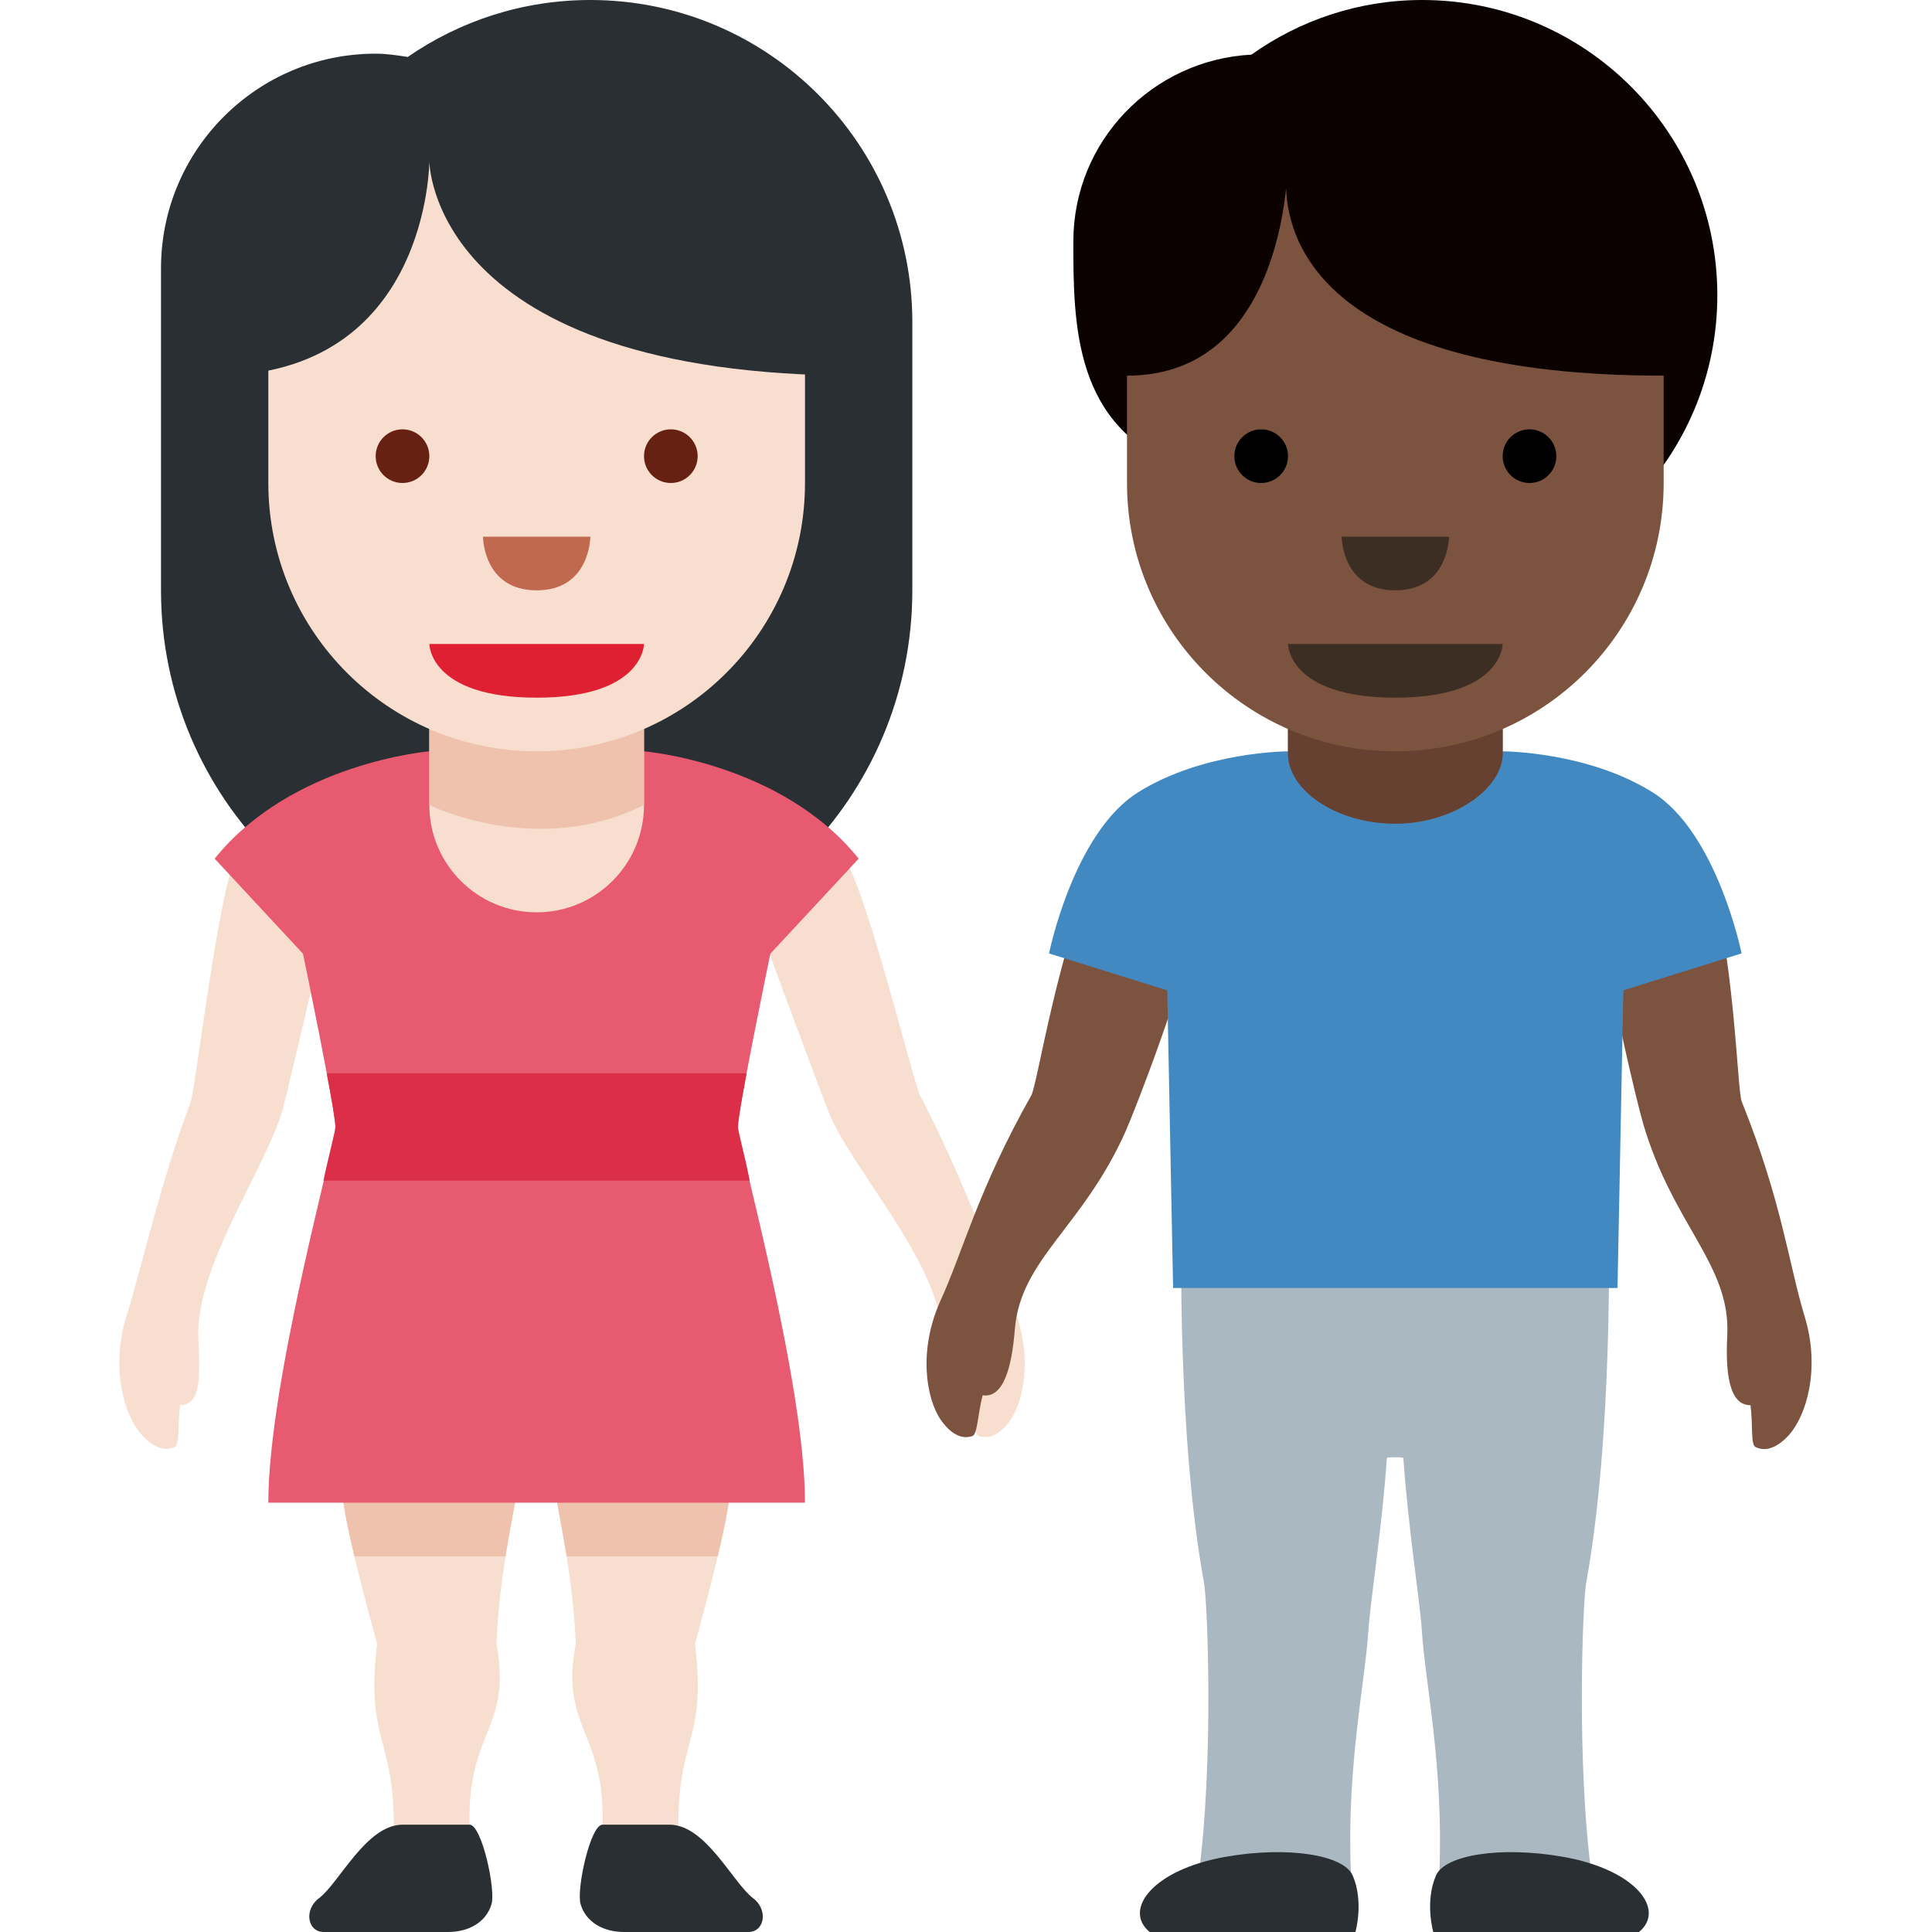
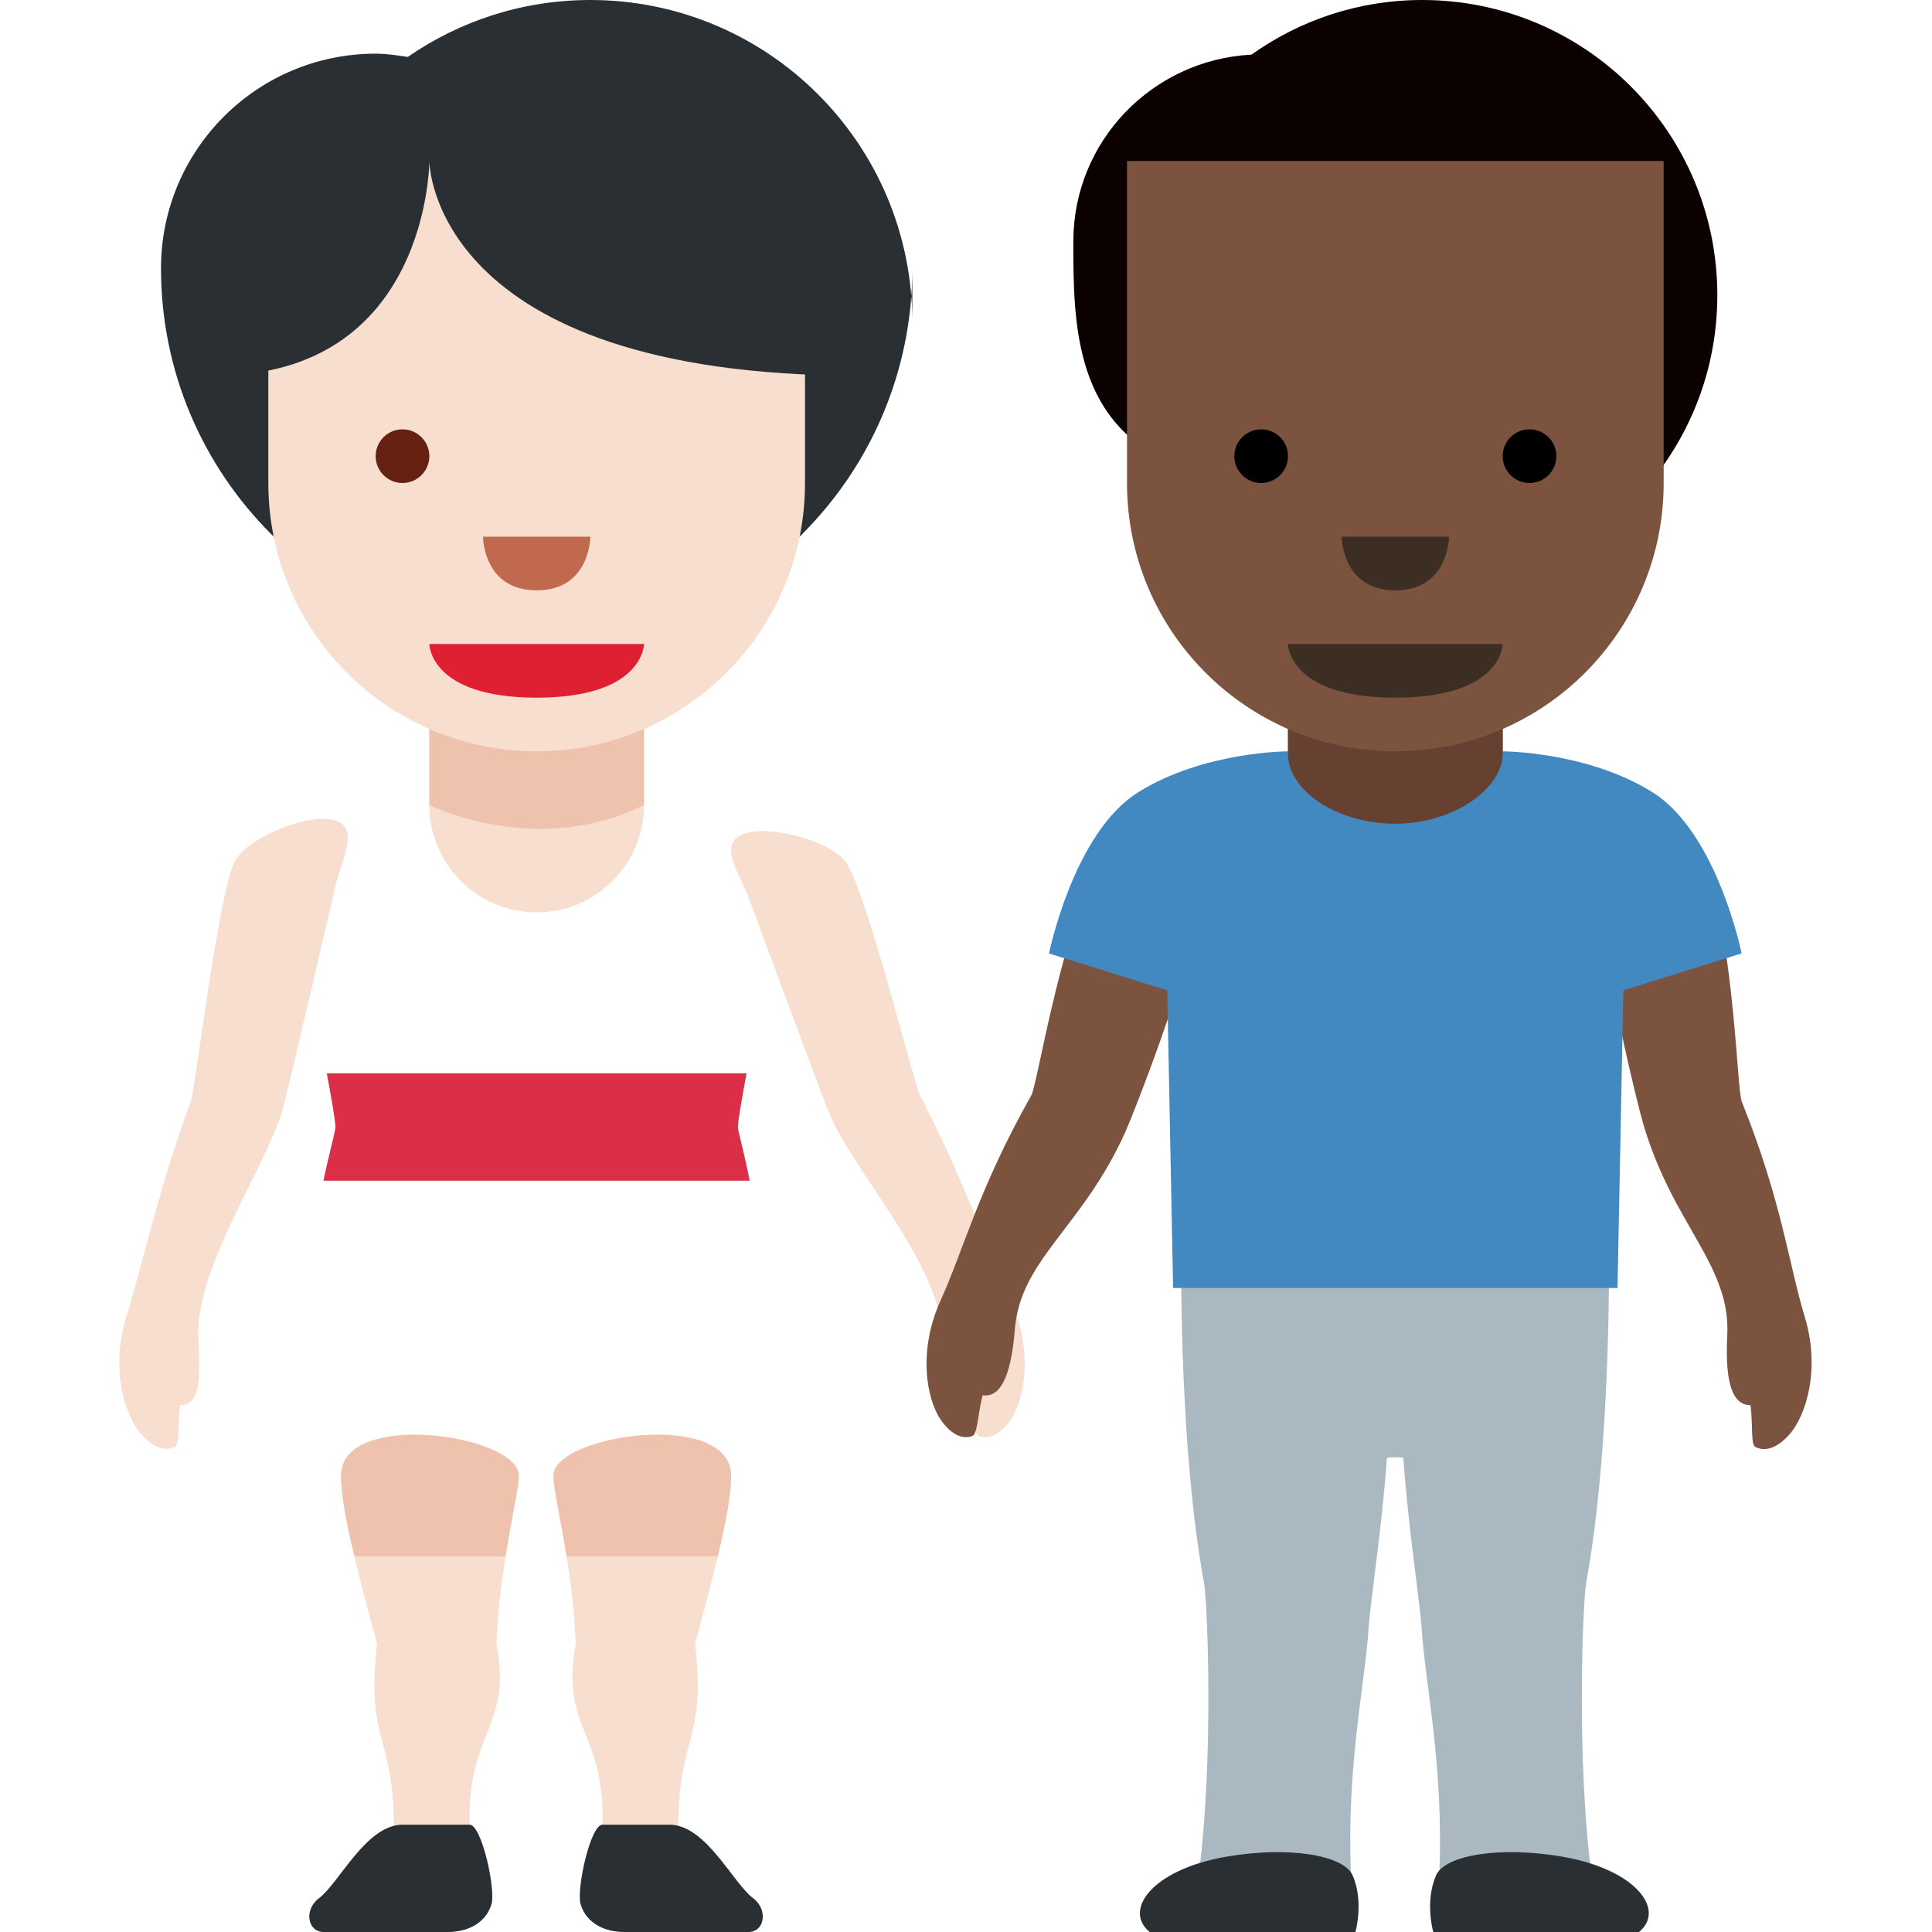
<svg xmlns="http://www.w3.org/2000/svg" viewBox="0 0 36 36">
-   <path fill="#292F33" d="M11 0C9.736 0 8.565.393 7.598 1.061 7.401 1.031 7.205 1 7 1 4.791 1 3 2.791 3 5v6c0 3.866 3.134 7 7 7s7-3.134 7-7V6.001C17 2.687 14.314 0 11 0z" />
+   <path fill="#292F33" d="M11 0C9.736 0 8.565.393 7.598 1.061 7.401 1.031 7.205 1 7 1 4.791 1 3 2.791 3 5c0 3.866 3.134 7 7 7s7-3.134 7-7V6.001C17 2.687 14.314 0 11 0z" />
  <path fill="#F7DECE" d="M11.213 34.309c-.052.682 1.849.953 2.129.791.299-.173-.698-.623-.702-.977-.019-1.797.53-1.648.311-3.492.443-1.625.672-2.592.672-3.131 0-1.25-3.312-.766-3.312 0 0 .344.365 1.681.417 3.131-.313 1.659.641 1.615.485 3.678zm-2.448 0c.052.682-1.849.953-2.129.791-.299-.173.698-.623.702-.977.019-1.797-.53-1.648-.311-3.492-.443-1.625-.672-2.592-.672-3.131 0-1.25 3.313-.766 3.313 0 0 .344-.365 1.681-.417 3.131.311 1.659-.642 1.615-.486 3.678z" />
  <path fill="#EEC2AD" d="M10.311 27.5c0 .206.13.771.246 1.5h2.817c.164-.689.249-1.175.249-1.5 0-1.25-3.312-.766-3.312 0zm-3.957 0c0 .325.085.811.249 1.5H9.42c.116-.729.247-1.294.247-1.5 0-.766-3.313-1.25-3.313 0z" />
  <path fill="#F7DECE" d="M3.258 26.96c-.258.124-.503-.097-.619-.227-.328-.367-.583-1.246-.282-2.209.303-.973.6-2.384 1.199-4.002.081-.22.499-3.764.805-4.445.197-.437 1.28-.896 1.81-.807.529.089.246.651.105 1.13 0 0-.916 3.953-1.016 4.296-.316 1.079-1.624 2.918-1.565 4.237.031.692.06 1.255-.339 1.246-.049.362-.003.735-.098.781zm14.984-.2c.271.091.487-.159.586-.302.279-.405.422-1.309.004-2.227-.423-.927-.894-2.29-1.69-3.821-.108-.208-.966-3.672-1.355-4.309-.25-.409-1.382-.729-1.897-.574-.513.154-.162.676.037 1.134 0 0 1.403 3.807 1.546 4.135.449 1.031 1.977 2.691 2.082 4.008.056.69.097 1.253.492 1.194.094.353.095.729.195.762z" />
  <path fill="#292F33" d="M13.945 36c.305 0 .372-.418.089-.629-.379-.285-.88-1.371-1.561-1.371h-1.245c-.229 0-.49 1.209-.41 1.48.102.345.433.52.812.52h2.315zm-7.913 0c-.305 0-.372-.418-.089-.629.379-.285.88-1.371 1.561-1.371h1.245c.229 0 .49 1.209.41 1.48-.102.345-.433.52-.811.52H6.032z" />
-   <path fill="#E75A70" d="M14.354 17.771L16 16c-1.438-1.792-4-2-4-2H8s-2.562.208-4 2l1.646 1.771S6.25 20.688 6.25 21 5 25.75 5 28h10c0-2.25-1.25-6.688-1.25-7s.604-3.229.604-3.229z" />
  <path fill="#DA2F47" d="M13.75 21c0-.106.07-.512.161-1H6.089c.092.488.161.894.161 1 0 .083-.122.509-.223 1h7.942c-.108-.558-.219-.917-.219-1z" />
  <path fill="#F7DECE" d="M8 11v4c0 1.104.896 2 2 2s2-.896 2-2v-4H8z" />
  <path fill="#EEC2AD" d="M12 11l-4 .019V15s2 1 4 0v-4z" />
  <path fill="#F7DECE" d="M15 3H5v6c0 2.762 2.238 5 5 5s5-2.237 5-5V3z" />
  <path fill="#292F33" d="M15 2H5L4 7c4 0 4-4 4-4s0 4 8 4l-1-5z" />
  <path fill="#DF1F32" d="M12 12H8s0 1 2 1 2-1 2-1z" />
  <circle fill="#662113" cx="7.5" cy="8.5" r=".5" />
-   <circle fill="#662113" cx="12.5" cy="8.5" r=".5" />
  <path fill="#C1694F" d="M9 10h2s0 1-1 1-1-1-1-1z" />
  <path fill="#0B0200" d="M26.5 0c-1.187 0-2.282.379-3.181 1.018C21.473 1.114 20 2.629 20 4.5c0 1.542.007 3.484 2.038 4.208C23.036 10.094 24.66 11 26.5 11c3.037 0 5.5-2.462 5.5-5.499C32 2.463 29.537 0 26.5 0z" />
  <path fill="#7C533E" d="M18.117 26.76c-.271.091-.487-.159-.586-.302-.279-.405-.422-1.309-.004-2.227.423-.927.702-2.072 1.69-3.821.115-.204.494-2.746 1.242-4.354.202-.435 1.495-.684 2.009-.529.513.154-.005.98-.037 1.134-.344 1.651-1.305 4.077-1.45 4.404-.8 1.806-1.965 2.389-2.071 3.706-.055.69-.205 1.286-.6 1.228-.092.352-.094.728-.193.761zm14.595.204c.257.126.504-.094.62-.222.33-.365.591-1.242.296-2.208-.297-.975-.424-2.146-1.174-4.01-.087-.217-.129-2.787-.66-4.479-.143-.457-1.392-.875-1.922-.789-.529.086-.124.972-.112 1.129.124 1.682.758 4.213.859 4.556.556 1.895 1.634 2.627 1.566 3.946-.036.692.034 1.302.433 1.296.048.363 0 .735.094.781z" />
  <path fill="#AAB8C2" d="M29.555 29.5c.5-2.734.422-6.5.422-6.5h-7.963s-.078 3.766.422 6.5c.063.344.188 3.344-.109 5.5-.066.479 2.886.937 2.844-.125-.078-1.969.264-3.513.328-4.5.035-.547.25-1.875.344-3.208.011-.018.295-.018.306 0 .094 1.333.308 2.661.344 3.208.064.987.406 2.531.328 4.5-.042 1.062 2.91.604 2.844.125-.297-2.156-.172-5.156-.11-5.5z" />
  <path fill="#292F33" d="M30.54 36c.499-.406-.041-1.161-1.42-1.402-1.163-.203-2.2-.032-2.363.35-.212.493-.05 1.052-.05 1.052h3.833zm-9.117 0c-.499-.406.041-1.161 1.42-1.402 1.163-.203 2.2-.032 2.363.35.212.494.05 1.053.05 1.053L21.423 36z" />
  <path fill="#4289C1" d="M30.797 14.766C29.578 14 28 14 28 14h-4s-1.578 0-2.797.766c-1.201.754-1.656 3-1.656 3l2.203.688.109 5.546h8.281l.109-5.547 2.203-.688c.001.001-.454-2.245-1.655-2.999z" />
  <path fill="#7C533E" d="M24 10.042v4c0 .682.896 1.305 2 1.305s2-.668 2-1.305v-4h-4z" />
  <path fill="#664131" d="M24 14.042c0 .682.896 1.305 2 1.305s2-.668 2-1.305V11l-4 .019v3.023z" />
  <path fill="#7C533E" d="M31 3H21v6c0 2.762 2.238 5 5 5s5-2.237 5-5V3z" />
-   <path fill="#0B0200" d="M21 2.5L20.5 5l.5 2c2.333 0 2.85-2.412 2.965-3.488C24.004 4.588 24.779 7 31 7l.5-2-.5-2.5H21z" />
  <path fill="#3D2E24" d="M28 12h-4s0 1 2 1 2-1 2-1z" />
  <circle cx="23.5" cy="8.5" r=".5" />
  <circle cx="28.5" cy="8.5" r=".5" />
  <path fill="#3D2E24" d="M25 10h2s0 1-1 1-1-1-1-1z" />
</svg>